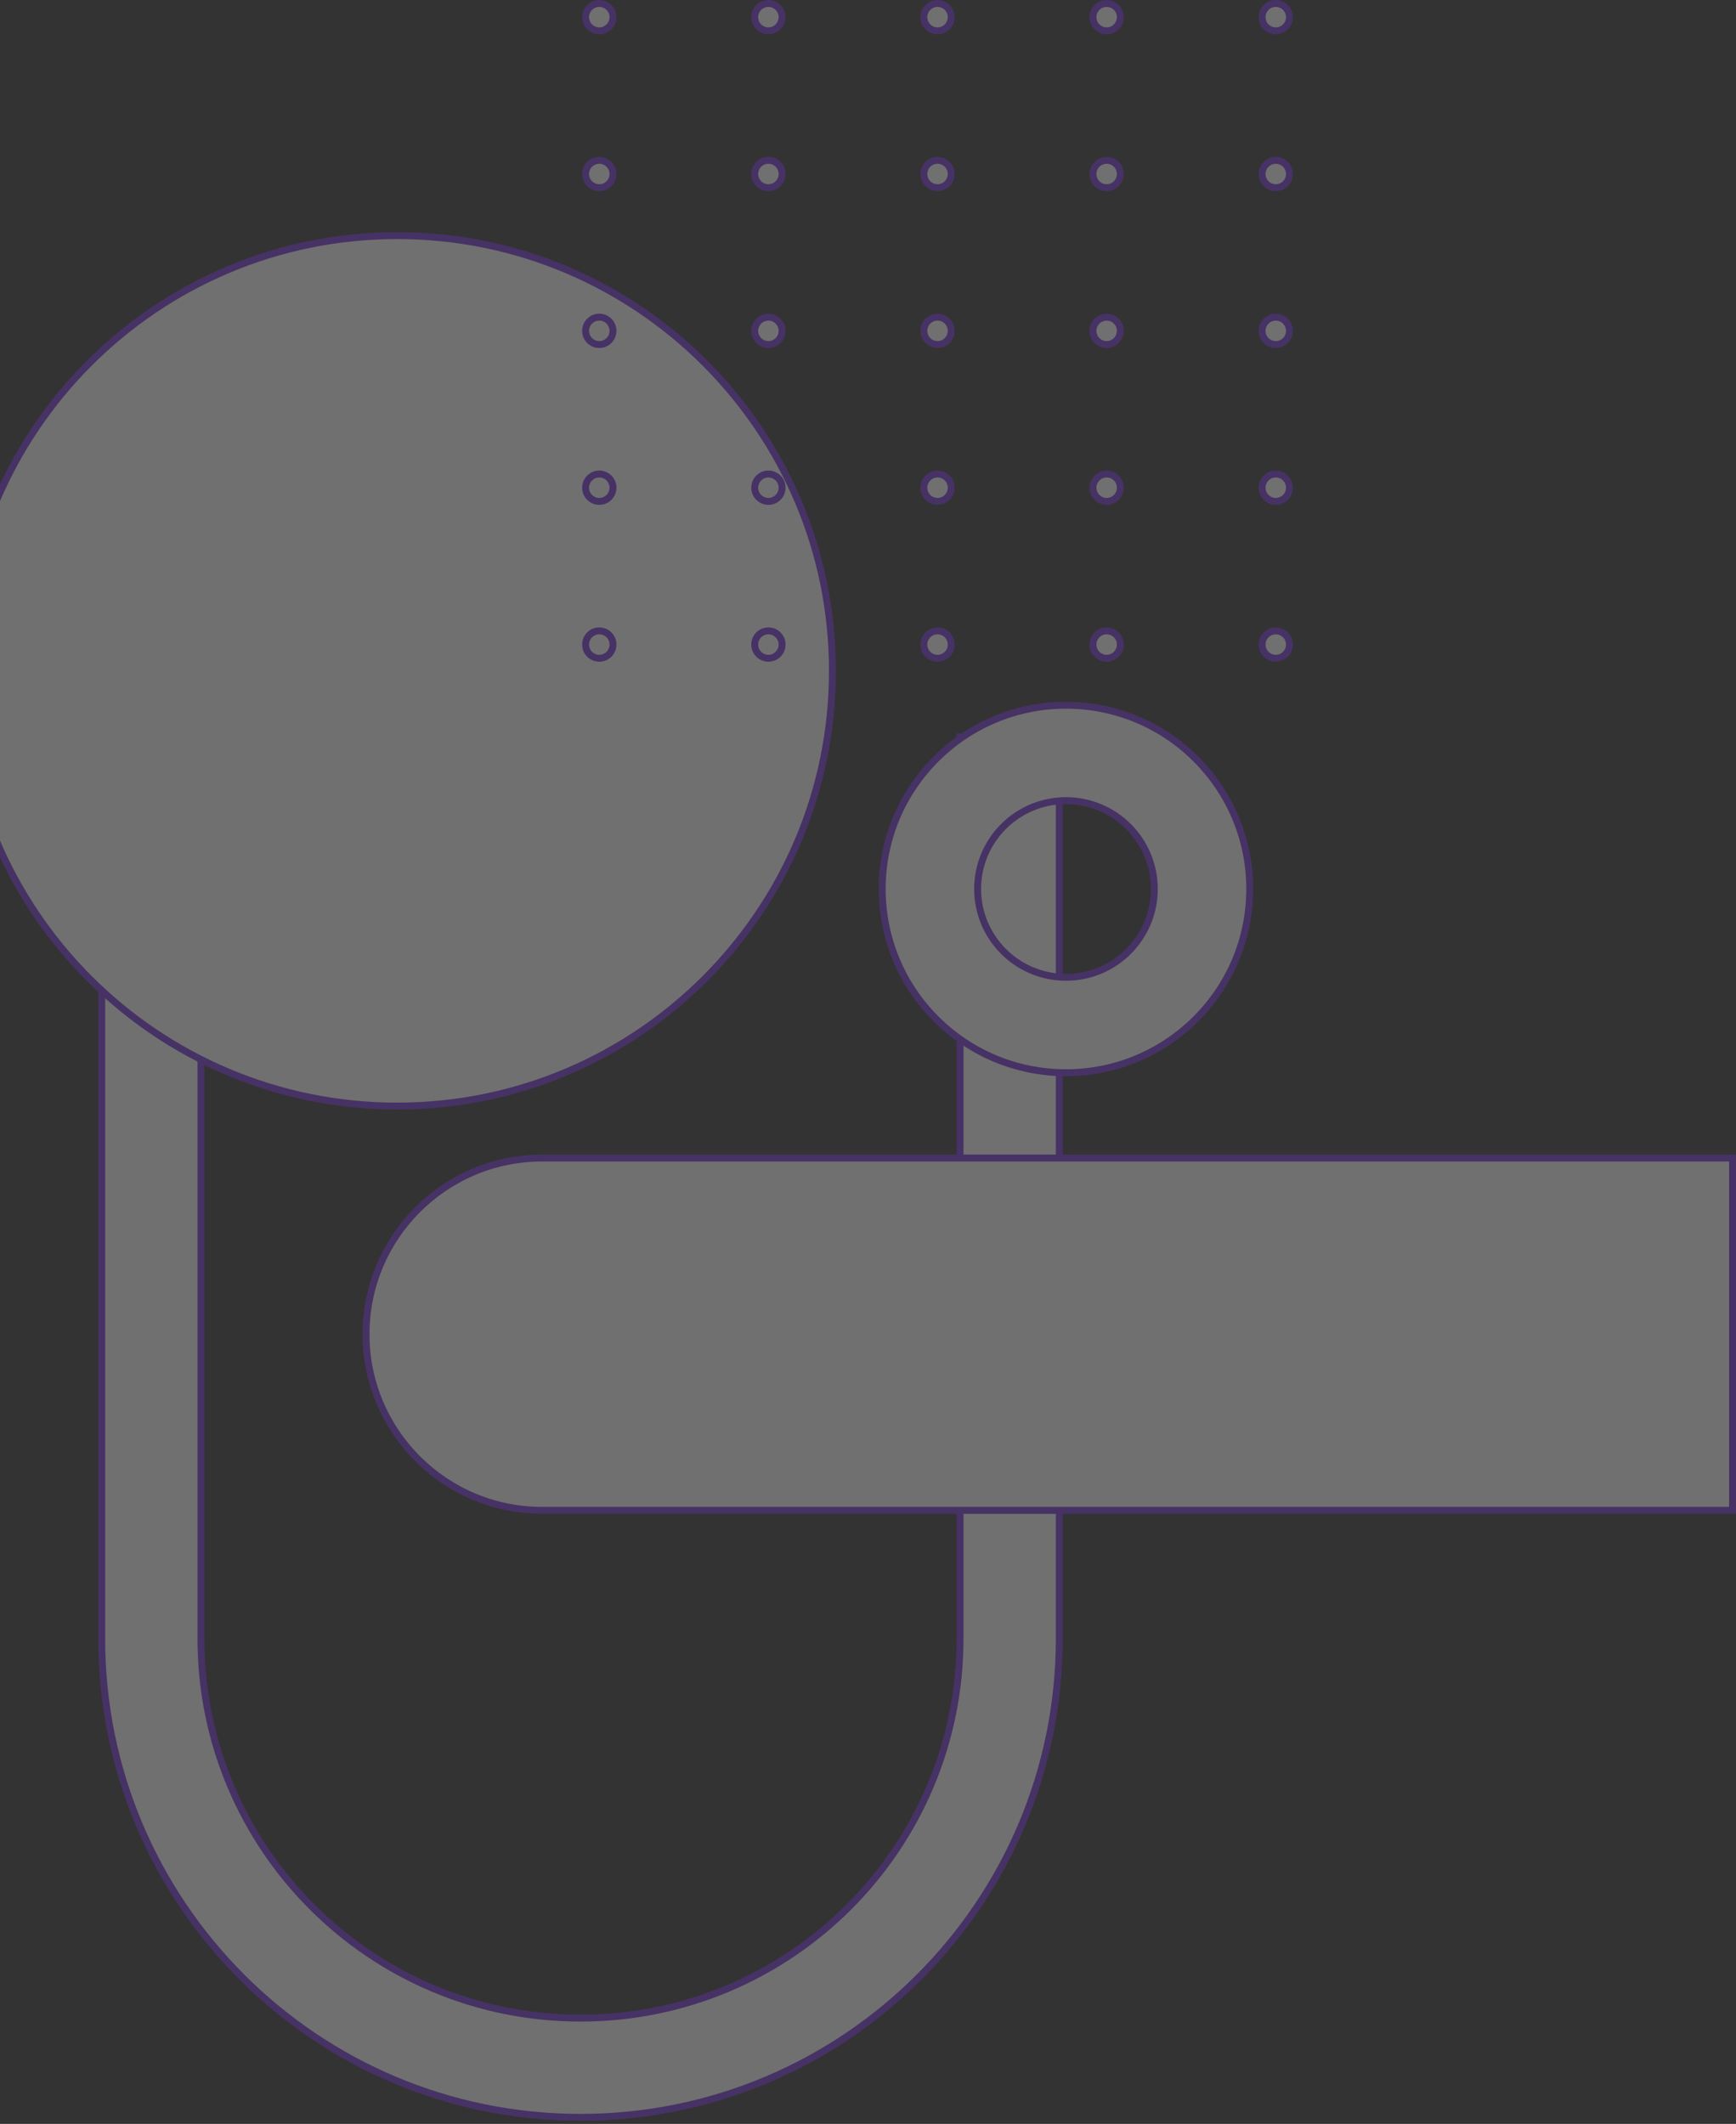
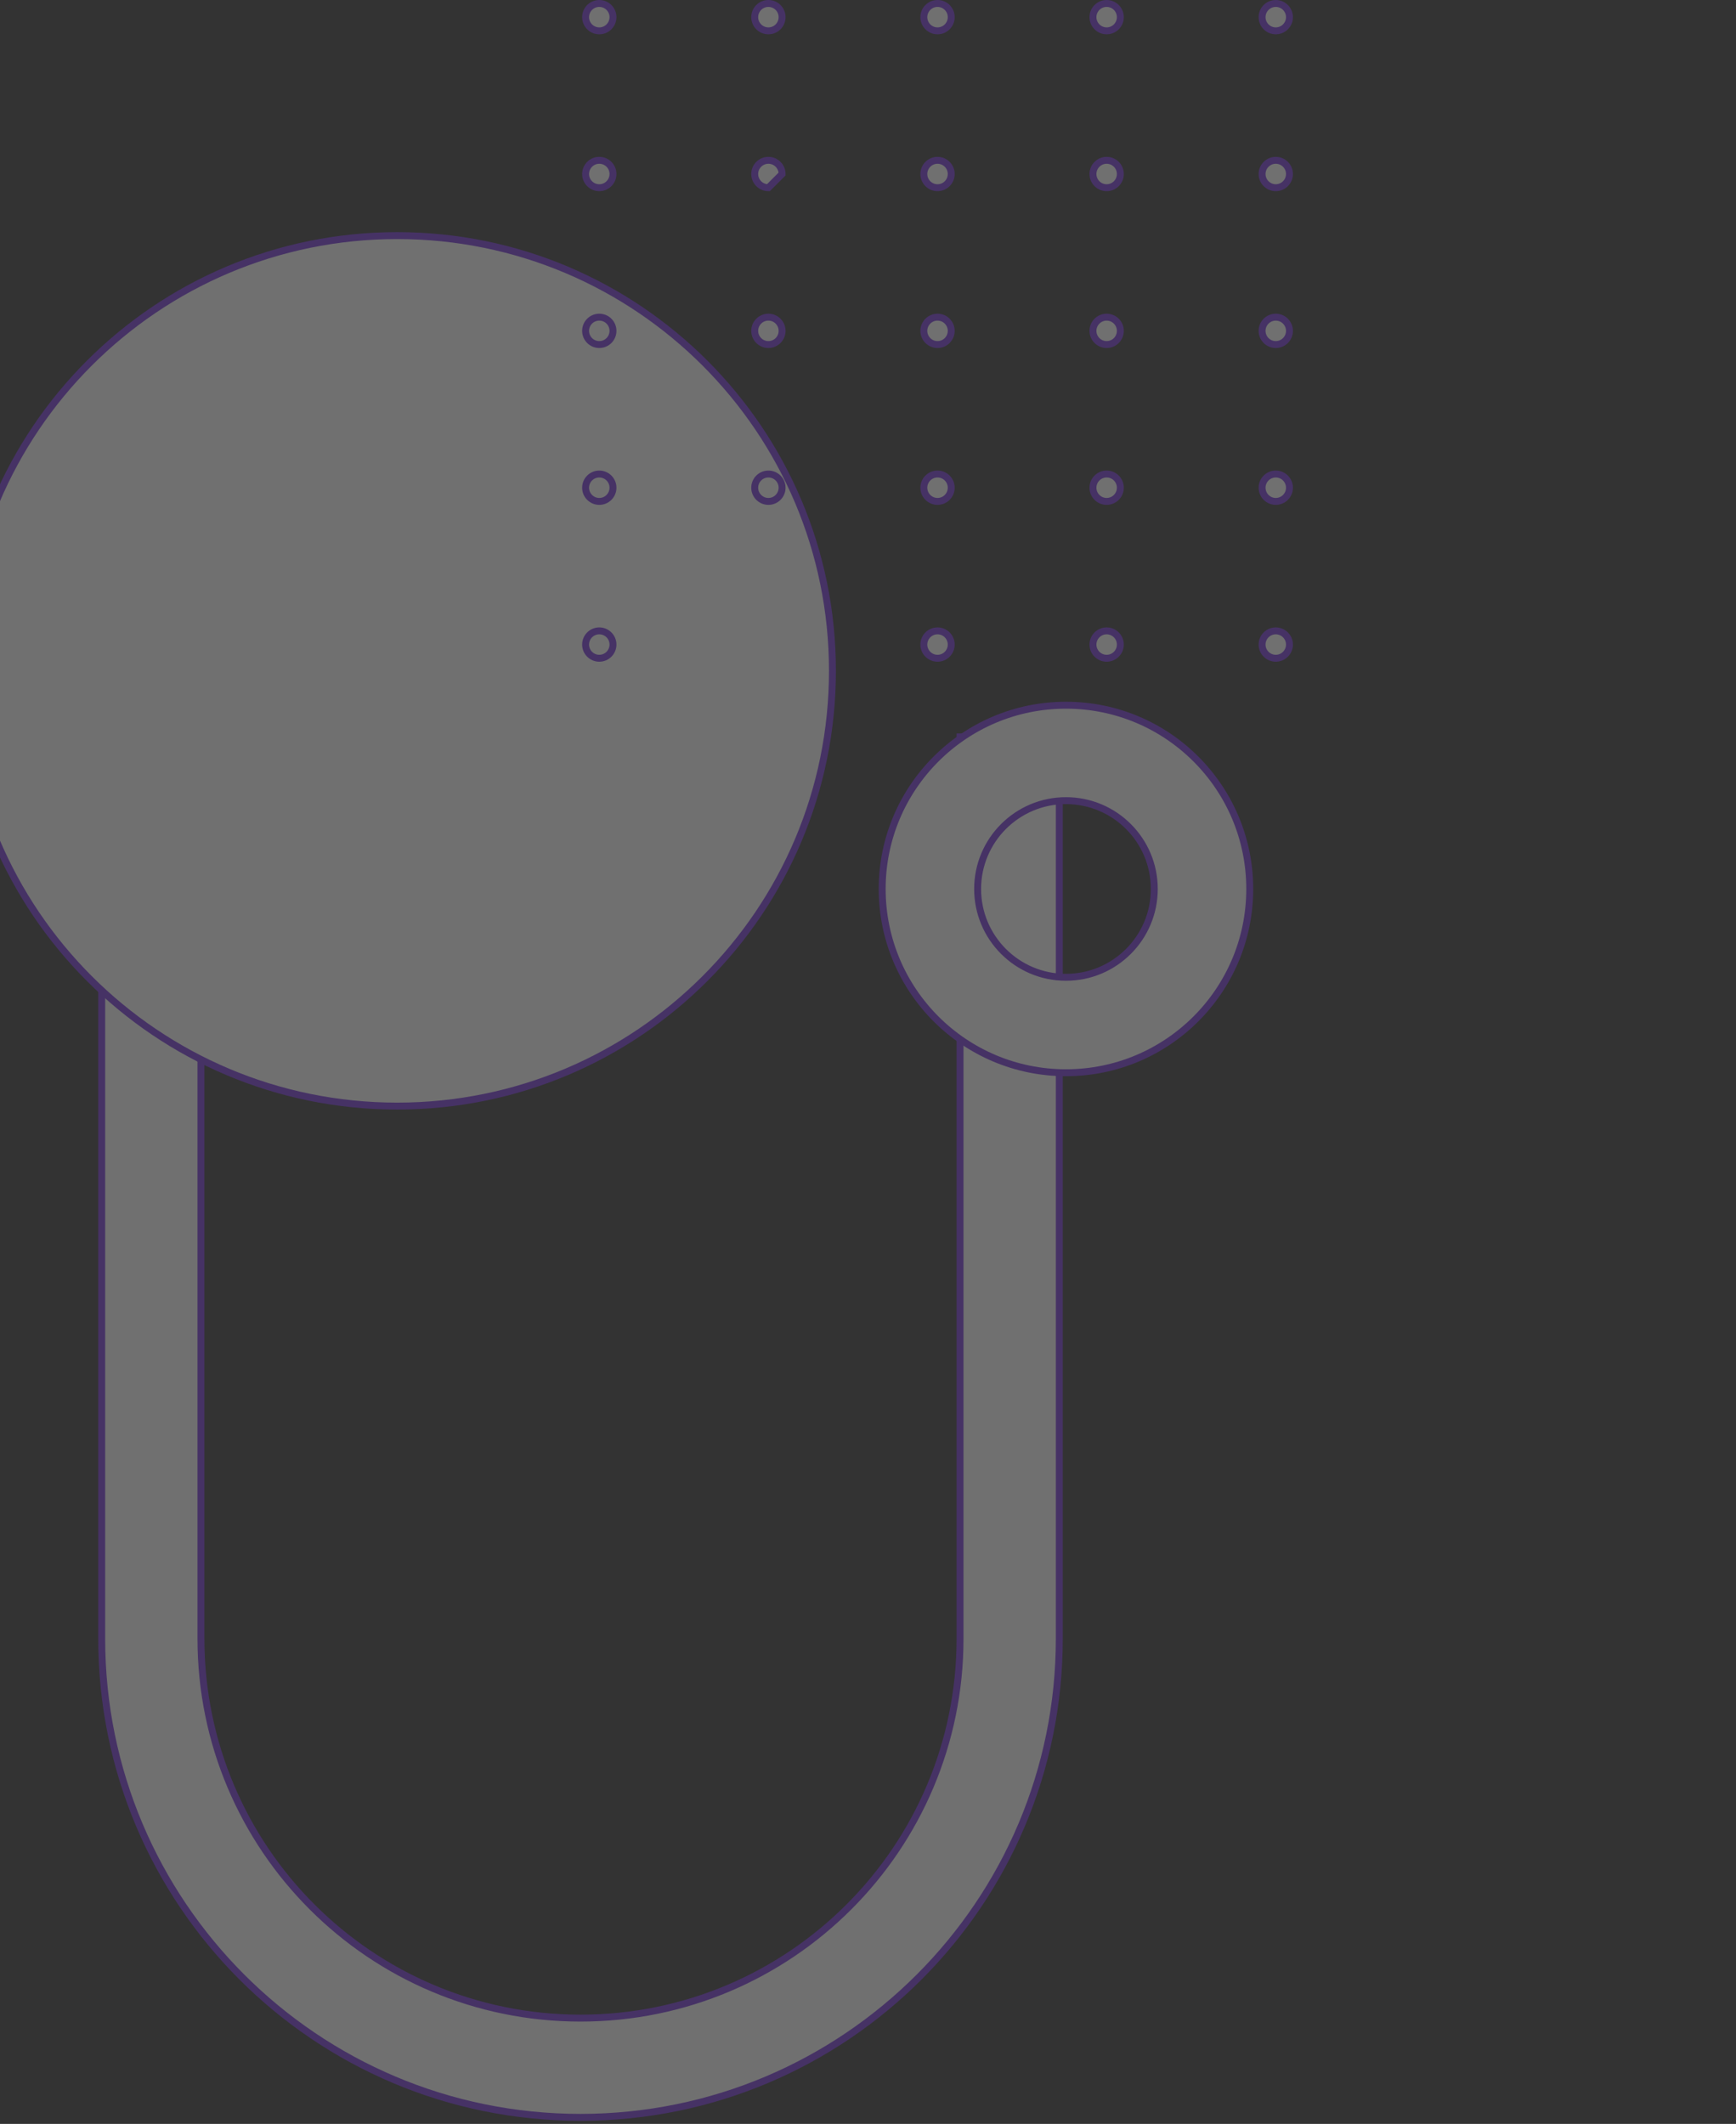
<svg xmlns="http://www.w3.org/2000/svg" width="501" height="613" viewBox="0 0 501 613" fill="none">
  <rect x="0" y="0" width="501" height="613" fill="#333333" stroke="none" />
  <g opacity="0.3">
    <path fill-rule="evenodd" clip-rule="evenodd" d="M305.708 212.671V472.93C305.708 549.243 243.843 611.107 167.529 611.107C91.215 611.107 29.351 549.244 29.351 472.93V214.099H57.995V472.93C57.995 533.424 107.035 582.463 167.529 582.463C228.023 582.463 277.063 533.423 277.063 472.93V212.671H305.708Z" fill="white" stroke="#7230DB" stroke-width="2" stroke-miterlimit="10" />
    <path d="M240.238 193.619C240.238 262.997 183.997 319.238 114.619 319.238C45.242 319.238 -11 262.997 -11 193.619C-11 124.242 45.242 68 114.619 68C183.997 68 240.238 124.242 240.238 193.619Z" fill="white" stroke="#7230DB" stroke-width="2" />
-     <path d="M500 334.227V435.92H156.479C128.397 435.92 105.632 413.156 105.632 385.074C105.632 356.992 128.398 334.227 156.479 334.227H500Z" fill="white" stroke="#7230DB" stroke-width="2" />
    <path d="M368.18 8.904C365.997 8.904 364.229 7.135 364.229 4.952C364.229 2.769 365.997 1 368.18 1C370.364 1 372.132 2.769 372.132 4.952C372.132 7.135 370.364 8.904 368.18 8.904Z" fill="white" stroke="#7230DB" stroke-width="2" />
    <path d="M319.374 8.904C317.19 8.904 315.422 7.135 315.422 4.952C315.422 2.769 317.19 1 319.374 1C321.557 1 323.326 2.769 323.326 4.952C323.326 7.135 321.557 8.904 319.374 8.904Z" fill="white" stroke="#7230DB" stroke-width="2" />
    <path d="M274.518 4.952C274.518 7.134 272.749 8.904 270.566 8.904C268.384 8.904 266.614 7.134 266.614 4.952C266.614 2.769 268.384 1 270.566 1C272.749 1 274.518 2.769 274.518 4.952Z" fill="white" stroke="#7230DB" stroke-width="2" />
    <path d="M221.757 8.904C219.573 8.904 217.805 7.135 217.805 4.952C217.805 2.769 219.573 1 221.757 1C223.94 1 225.709 2.769 225.709 4.952C225.709 7.135 223.94 8.904 221.757 8.904Z" fill="white" stroke="#7230DB" stroke-width="2" />
    <path d="M172.952 8.904C170.769 8.904 169 7.135 169 4.952C169 2.769 170.769 1 172.952 1C175.135 1 176.904 2.769 176.904 4.952C176.904 7.135 175.135 8.904 172.952 8.904Z" fill="white" stroke="#7230DB" stroke-width="2" />
    <path d="M368.18 54.174C365.997 54.174 364.229 52.405 364.229 50.222C364.229 48.039 365.997 46.27 368.18 46.27C370.364 46.27 372.132 48.039 372.132 50.222C372.132 52.405 370.364 54.174 368.18 54.174Z" fill="white" stroke="#7230DB" stroke-width="2" />
    <path d="M319.374 54.174C317.19 54.174 315.422 52.405 315.422 50.222C315.422 48.039 317.19 46.27 319.374 46.27C321.557 46.27 323.326 48.039 323.326 50.222C323.326 52.405 321.557 54.174 319.374 54.174Z" fill="white" stroke="#7230DB" stroke-width="2" />
    <path d="M274.518 50.222C274.518 52.405 272.749 54.174 270.566 54.174C268.384 54.174 266.614 52.405 266.614 50.222C266.614 48.039 268.384 46.27 270.566 46.27C272.749 46.27 274.518 48.039 274.518 50.222Z" fill="white" stroke="#7230DB" stroke-width="2" />
-     <path d="M221.757 54.174C219.573 54.174 217.805 52.405 217.805 50.222C217.805 48.039 219.573 46.27 221.757 46.27C223.94 46.27 225.709 48.039 225.709 50.222C225.709 52.405 223.94 54.174 221.757 54.174Z" fill="white" stroke="#7230DB" stroke-width="2" />
+     <path d="M221.757 54.174C219.573 54.174 217.805 52.405 217.805 50.222C217.805 48.039 219.573 46.27 221.757 46.27C223.94 46.27 225.709 48.039 225.709 50.222Z" fill="white" stroke="#7230DB" stroke-width="2" />
    <path d="M172.952 54.174C170.769 54.174 169 52.405 169 50.222C169 48.039 170.769 46.27 172.952 46.27C175.135 46.27 176.904 48.039 176.904 50.222C176.904 52.405 175.135 54.174 172.952 54.174Z" fill="white" stroke="#7230DB" stroke-width="2" />
    <path d="M368.18 99.444C365.997 99.444 364.229 97.676 364.229 95.492C364.229 93.309 365.997 91.54 368.18 91.54C370.364 91.54 372.132 93.309 372.132 95.492C372.132 97.676 370.364 99.444 368.18 99.444Z" fill="white" stroke="#7230DB" stroke-width="2" />
    <path d="M319.374 99.444C317.19 99.444 315.422 97.676 315.422 95.492C315.422 93.309 317.19 91.54 319.374 91.54C321.557 91.54 323.326 93.309 323.326 95.492C323.326 97.676 321.557 99.444 319.374 99.444Z" fill="white" stroke="#7230DB" stroke-width="2" />
    <path d="M274.518 95.492C274.518 97.675 272.749 99.444 270.566 99.444C268.384 99.444 266.614 97.675 266.614 95.492C266.614 93.31 268.384 91.54 270.566 91.54C272.749 91.54 274.518 93.31 274.518 95.492Z" fill="white" stroke="#7230DB" stroke-width="2" />
    <path d="M221.757 99.444C219.573 99.444 217.805 97.676 217.805 95.492C217.805 93.309 219.573 91.54 221.757 91.54C223.94 91.54 225.709 93.309 225.709 95.492C225.709 97.676 223.94 99.444 221.757 99.444Z" fill="white" stroke="#7230DB" stroke-width="2" />
    <path d="M172.952 99.444C170.769 99.444 169 97.676 169 95.492C169 93.309 170.769 91.54 172.952 91.54C175.135 91.54 176.904 93.309 176.904 95.492C176.904 97.676 175.135 99.444 172.952 99.444Z" fill="white" stroke="#7230DB" stroke-width="2" />
    <path d="M368.18 144.715C365.997 144.715 364.229 142.946 364.229 140.763C364.229 138.582 365.997 136.811 368.18 136.811C370.364 136.811 372.132 138.579 372.132 140.763C372.132 142.946 370.364 144.715 368.18 144.715Z" fill="white" stroke="#7230DB" stroke-width="2" />
    <path d="M319.374 144.715C317.19 144.715 315.422 142.946 315.422 140.763C315.422 138.582 317.191 136.811 319.374 136.811C321.557 136.811 323.326 138.579 323.326 140.763C323.326 142.946 321.557 144.715 319.374 144.715Z" fill="white" stroke="#7230DB" stroke-width="2" />
    <path d="M270.566 144.715C268.383 144.715 266.614 142.946 266.614 140.763C266.614 138.582 268.383 136.811 270.566 136.811C272.749 136.811 274.518 138.579 274.518 140.763C274.518 142.946 272.749 144.715 270.566 144.715Z" fill="white" stroke="#7230DB" stroke-width="2" />
    <path d="M221.757 144.715C219.573 144.715 217.805 142.946 217.805 140.763C217.805 138.582 219.574 136.811 221.757 136.811C223.94 136.811 225.709 138.579 225.709 140.763C225.709 142.946 223.94 144.715 221.757 144.715Z" fill="white" stroke="#7230DB" stroke-width="2" />
    <path d="M172.952 144.715C170.769 144.715 169 142.946 169 140.763C169 138.582 170.769 136.811 172.952 136.811C175.135 136.811 176.904 138.579 176.904 140.763C176.904 142.946 175.135 144.715 172.952 144.715Z" fill="white" stroke="#7230DB" stroke-width="2" />
    <path d="M368.18 189.985C365.997 189.985 364.229 188.216 364.229 186.033C364.229 183.852 365.997 182.081 368.18 182.081C370.364 182.081 372.132 183.85 372.132 186.033C372.132 188.216 370.364 189.985 368.18 189.985Z" fill="white" stroke="#7230DB" stroke-width="2" />
    <path d="M319.374 189.985C317.19 189.985 315.422 188.216 315.422 186.033C315.422 183.852 317.191 182.081 319.374 182.081C321.557 182.081 323.326 183.85 323.326 186.033C323.326 188.216 321.557 189.985 319.374 189.985Z" fill="white" stroke="#7230DB" stroke-width="2" />
    <path d="M270.566 189.985C268.383 189.985 266.614 188.216 266.614 186.033C266.614 183.852 268.383 182.081 270.566 182.081C272.749 182.081 274.518 183.85 274.518 186.033C274.518 188.216 272.749 189.985 270.566 189.985Z" fill="white" stroke="#7230DB" stroke-width="2" />
-     <path d="M221.757 189.985C219.573 189.985 217.805 188.216 217.805 186.033C217.805 183.852 219.574 182.081 221.757 182.081C223.94 182.081 225.709 183.85 225.709 186.033C225.709 188.216 223.94 189.985 221.757 189.985Z" fill="white" stroke="#7230DB" stroke-width="2" />
    <path d="M172.952 189.985C170.769 189.985 169 188.216 169 186.033C169 183.852 170.769 182.081 172.952 182.081C175.135 182.081 176.904 183.85 176.904 186.033C176.904 188.216 175.135 189.985 172.952 189.985Z" fill="white" stroke="#7230DB" stroke-width="2" />
    <path d="M254.594 256.573C254.594 227.282 278.34 203.536 307.631 203.536C336.922 203.536 360.668 227.282 360.668 256.573C360.668 285.865 336.922 309.611 307.631 309.611C278.34 309.611 254.594 285.865 254.594 256.573ZM282.138 256.573C282.138 270.653 293.551 282.066 307.631 282.066C321.711 282.066 333.124 270.653 333.124 256.573C333.124 242.495 321.711 231.08 307.631 231.08C293.553 231.08 282.138 242.493 282.138 256.573Z" fill="white" stroke="#7230DB" stroke-width="2" />
  </g>
</svg>